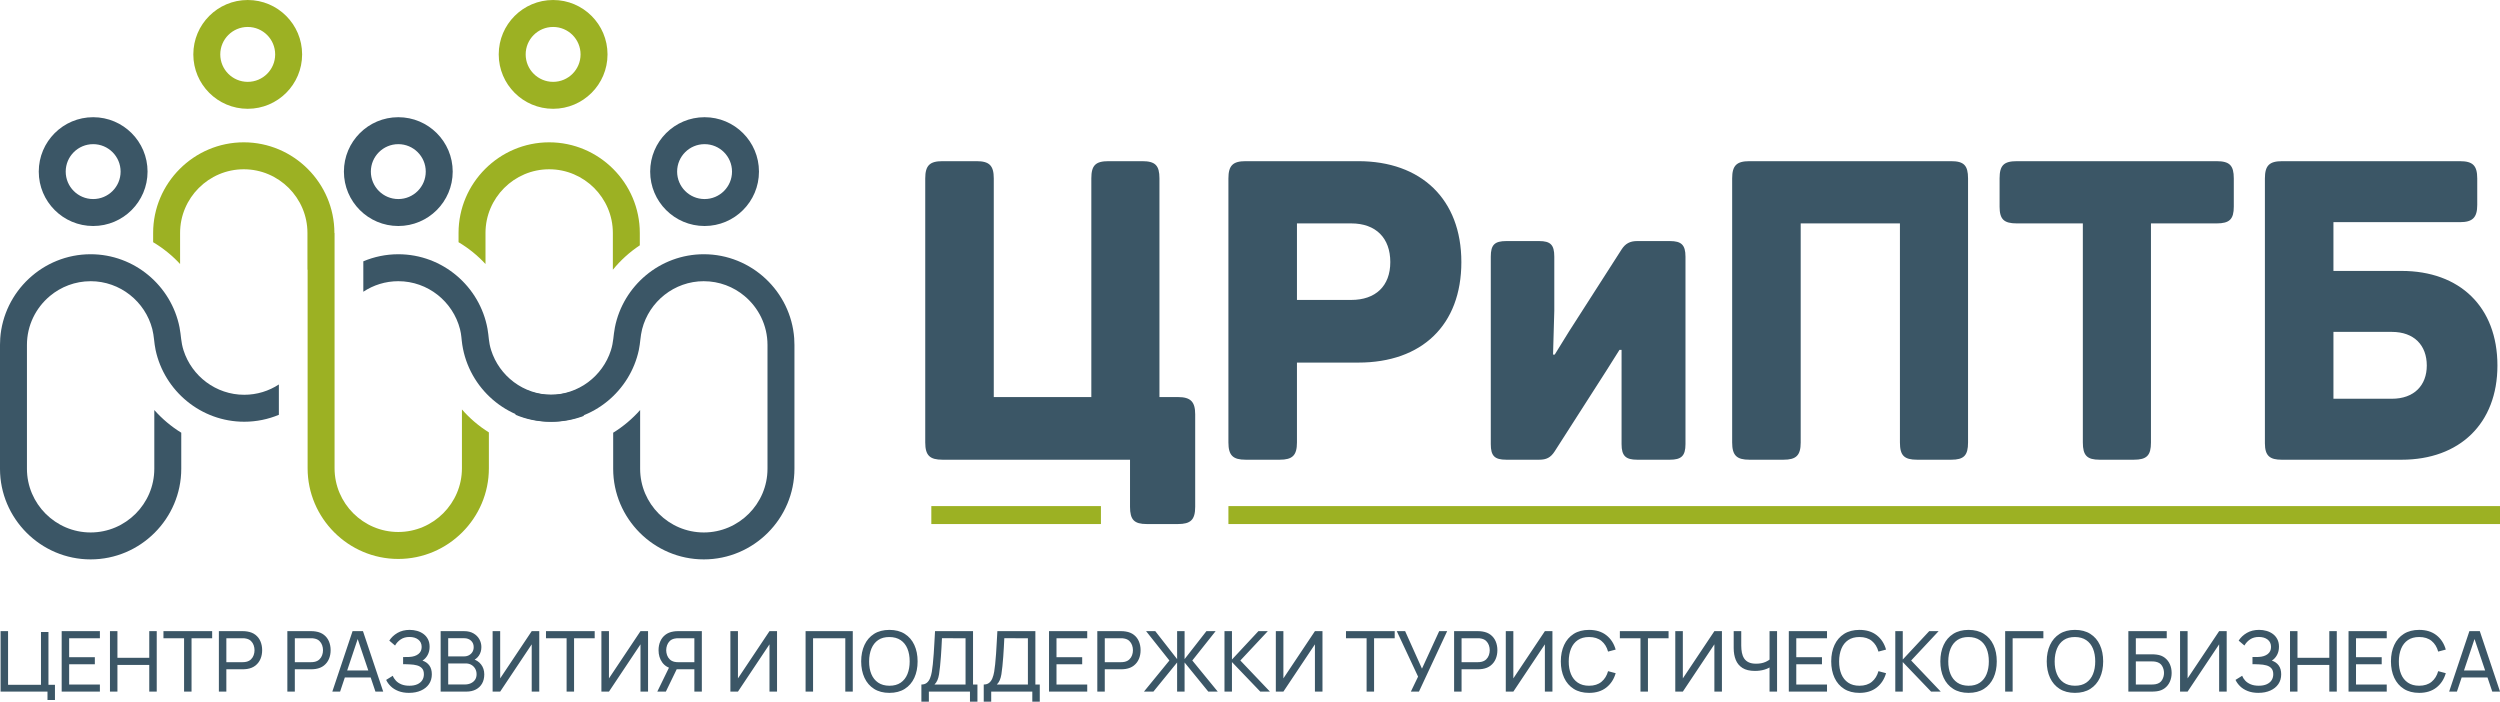
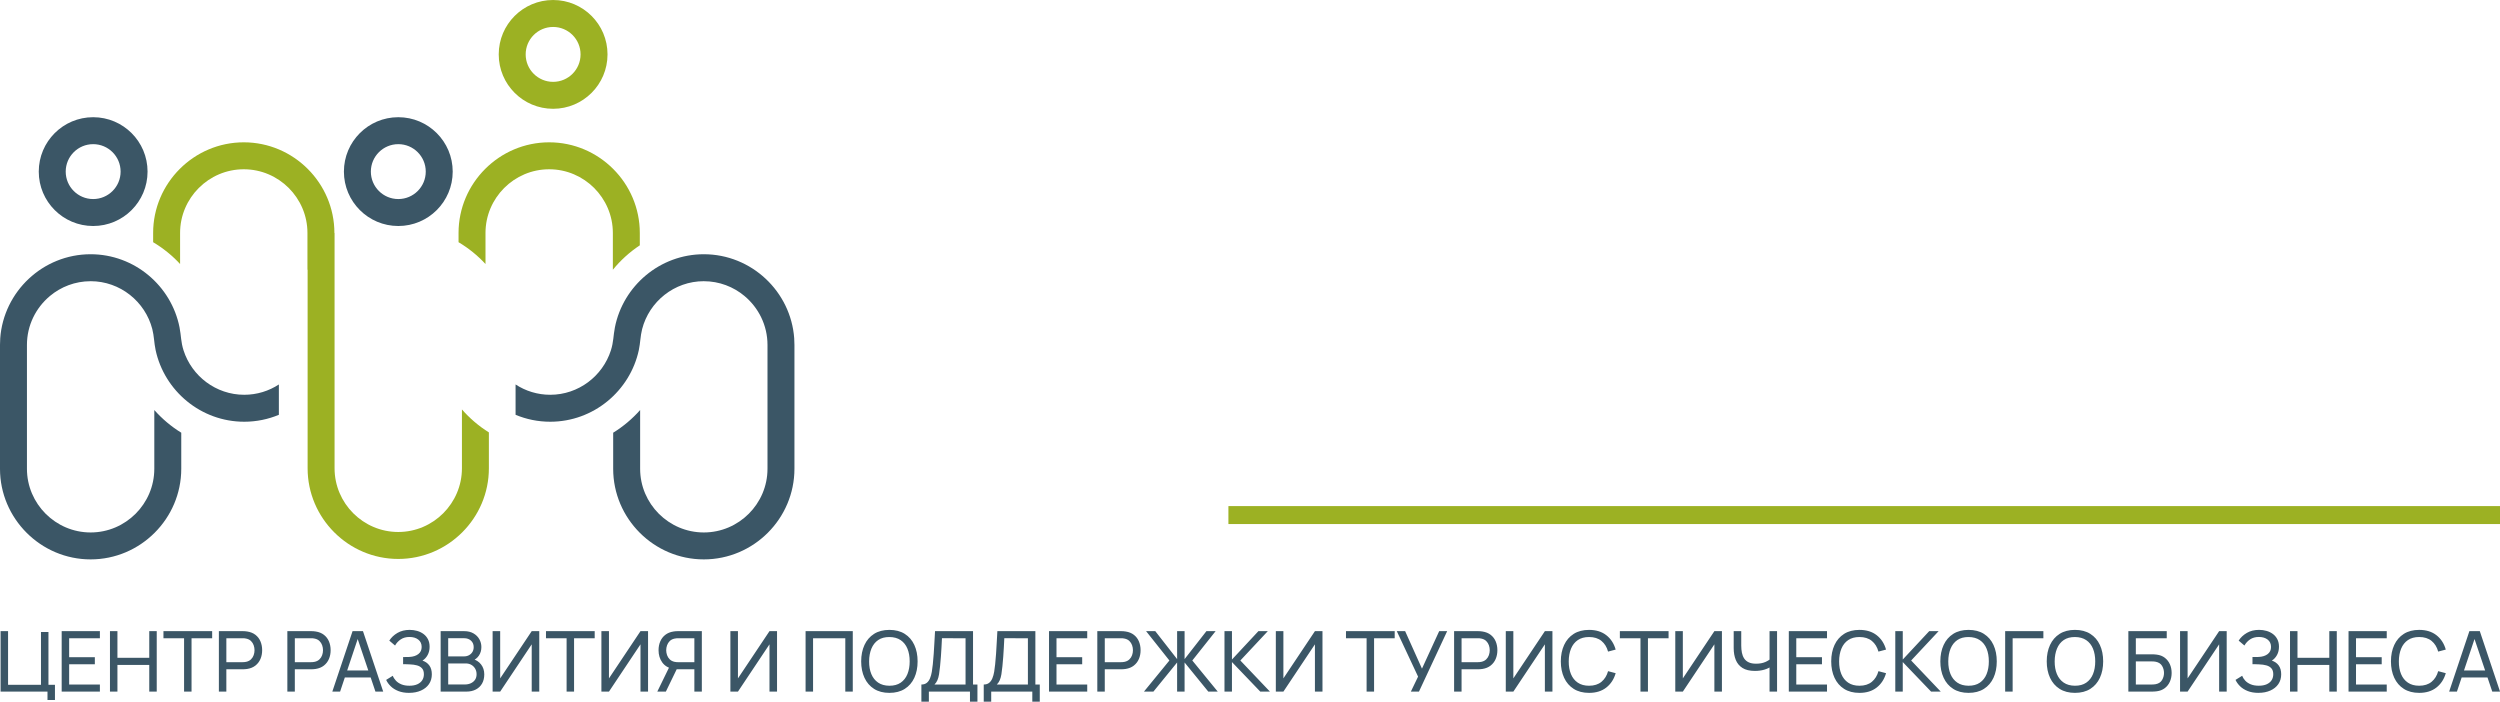
<svg xmlns="http://www.w3.org/2000/svg" xml:space="preserve" width="52.823mm" height="14.826mm" version="1.1" style="shape-rendering:geometricPrecision; text-rendering:geometricPrecision; image-rendering:optimizeQuality; fill-rule:evenodd; clip-rule:evenodd" viewBox="0 0 4307.02 1208.86">
  <defs>
    <style type="text/css"> .fil1 {fill:#3B5666} .fil2 {fill:#9CB123} .fil0 {fill:#3B5666;fill-rule:nonzero} </style>
  </defs>
  <g id="Layer_x0020_1">
    <g id="_2241526858096">
      <path class="fil0" d="M1212.54 484.45l0 0c-50.94,0 -94.06,35.18 -106.25,82.45 -3.16,12.23 -3.06,23.8 -5.72,36.22 -15.13,70.32 -78,123.44 -152.66,123.44l0 0c-21.11,0 -41.28,-4.26 -59.68,-11.94l0 -52.28c17.2,11.24 37.71,17.78 59.68,17.78l0 0c48.73,0 90.29,-32.2 104.49,-76.38 4.76,-14.82 4.08,-25.14 6.96,-39.77 14.15,-71.56 77.63,-125.97 153.19,-125.97l0 0c82.15,0 150,64.3 155.74,145.05l-0.02 0c0.27,3.67 0.4,7.37 0.4,11.11l0 213.43c0,85.88 -70.27,156.13 -156.14,156.13l0 0c-85.87,0 -156.14,-70.25 -156.14,-156.13l0 -62.12c17.29,-10.66 32.95,-23.84 46.44,-39.07l0 101.2c0,60.35 49.37,109.72 109.71,109.72l0 0c60.34,0 109.71,-49.37 109.71,-109.72l0 -213.42c0,-33.67 -15.36,-63.91 -39.42,-84.07l0 -0.04c-19.07,-15.96 -43.59,-25.6 -70.25,-25.6z" />
      <path class="fil1" d="M160.5 201.92c51.75,0 93.71,41.96 93.71,93.72 0,51.76 -41.96,93.72 -93.71,93.72 -51.76,0 -93.72,-41.96 -93.72,-93.72 0,-51.76 41.96,-93.72 93.72,-93.72zm0 46.43c26.12,0 47.29,21.18 47.29,47.29 0,26.11 -21.18,47.28 -47.29,47.28 -26.12,0 -47.29,-21.17 -47.29,-47.28 0,-26.12 21.18,-47.29 47.29,-47.29z" />
      <path class="fil1" d="M686.21 201.92c51.75,0 93.71,41.96 93.71,93.72 0,51.76 -41.96,93.72 -93.71,93.72 -51.76,0 -93.72,-41.96 -93.72,-93.72 0,-51.76 41.96,-93.72 93.72,-93.72zm0 46.43c26.12,0 47.28,21.18 47.28,47.29 0,26.11 -21.17,47.28 -47.28,47.28 -26.12,0 -47.29,-21.17 -47.29,-47.28 0,-26.12 21.18,-47.29 47.29,-47.29z" />
-       <path class="fil1" d="M1213.84 201.92c51.76,0 93.72,41.96 93.72,93.72 0,51.76 -41.96,93.72 -93.72,93.72 -51.75,0 -93.71,-41.96 -93.71,-93.72 0,-51.76 41.96,-93.72 93.71,-93.72zm0 46.43c26.12,0 47.29,21.18 47.29,47.29 0,26.11 -21.17,47.28 -47.29,47.28 -26.11,0 -47.28,-21.17 -47.28,-47.28 0,-26.12 21.18,-47.29 47.28,-47.29z" />
-       <path class="fil1" d="M625.92 502.63c17.33,-11.48 38.07,-18.18 60.3,-18.18l0 0c50.99,0 94.15,35.26 106.29,82.62 2.6,10.12 2.39,16.92 3.91,26.84 11.42,74.84 76.46,132.64 154.36,132.64l0 0c19.25,0 37.72,-3.54 54.78,-9.98l0 -51.22c-16.14,9.39 -34.86,14.77 -54.78,14.77l0 0c-48.96,0 -90.69,-32.5 -104.69,-76.99 -4.44,-14.1 -3.73,-22.9 -6.2,-36.63 -13.14,-72.8 -77.21,-128.49 -153.66,-128.49l0 0c-21.35,0 -41.72,4.35 -60.3,12.19l0 52.44z" />
-       <path class="fil1" d="M156.11 484.45l0 0c50.94,0 94.06,35.18 106.26,82.45 3.16,12.23 3.04,23.8 5.72,36.22 15.13,70.32 78,123.44 152.66,123.44l0 0c21.11,0 41.28,-4.26 59.69,-11.94l0 -52.28c-17.2,11.24 -37.72,17.78 -59.69,17.78l0 0c-48.73,0 -90.29,-32.2 -104.49,-76.38 -4.76,-14.82 -4.07,-25.14 -6.96,-39.77 -14.16,-71.56 -77.63,-125.97 -153.19,-125.97l0 0c-82.15,0 -150,64.3 -155.74,145.05l0.02 0c-0.26,3.67 -0.4,7.37 -0.4,11.11l0 213.43c0,85.88 70.27,156.13 156.14,156.13l0 0c85.88,0 156.14,-70.25 156.14,-156.13l0 -62.12c-17.29,-10.66 -32.96,-23.84 -46.44,-39.07l0 101.2c0,60.35 -49.36,109.72 -109.71,109.72l0 0c-60.34,0 -109.71,-49.37 -109.71,-109.72l0 -213.42c0,-33.67 15.36,-63.91 39.42,-84.07l0 -0.04c19.07,-15.96 43.59,-25.6 70.25,-25.6z" />
+       <path class="fil1" d="M156.11 484.45l0 0c50.94,0 94.06,35.18 106.26,82.45 3.16,12.23 3.04,23.8 5.72,36.22 15.13,70.32 78,123.44 152.66,123.44l0 0c21.11,0 41.28,-4.26 59.69,-11.94l0 -52.28c-17.2,11.24 -37.72,17.78 -59.69,17.78l0 0c-48.73,0 -90.29,-32.2 -104.49,-76.38 -4.76,-14.82 -4.07,-25.14 -6.96,-39.77 -14.16,-71.56 -77.63,-125.97 -153.19,-125.97c-82.15,0 -150,64.3 -155.74,145.05l0.02 0c-0.26,3.67 -0.4,7.37 -0.4,11.11l0 213.43c0,85.88 70.27,156.13 156.14,156.13l0 0c85.88,0 156.14,-70.25 156.14,-156.13l0 -62.12c-17.29,-10.66 -32.96,-23.84 -46.44,-39.07l0 101.2c0,60.35 -49.36,109.72 -109.71,109.72l0 0c-60.34,0 -109.71,-49.37 -109.71,-109.72l0 -213.42c0,-33.67 15.36,-63.91 39.42,-84.07l0 -0.04c19.07,-15.96 43.59,-25.6 70.25,-25.6z" />
    </g>
    <g id="_2241526862560">
      <path class="fil2" d="M952.92 46.44c26.12,0 47.28,21.16 47.28,47.28 0,26.11 -21.16,47.29 -47.28,47.29 -26.12,0 -47.29,-21.18 -47.29,-47.29 0,-26.12 21.18,-47.28 47.29,-47.28zm-6.81 245.18l0 0c60.35,0 109.72,49.36 109.72,109.71l0 63.4c13.27,-16.32 28.96,-30.5 46.43,-42.07l0 -21.33c0,-85.88 -70.26,-156.13 -156.14,-156.13l0 0c-85.87,0 -156.13,70.25 -156.13,156.13l0 15.95c17.2,10.22 32.85,22.89 46.43,37.58l0 -53.53c0,-60.35 49.37,-109.71 109.71,-109.71zm6.81 -291.62c51.76,0 93.72,41.96 93.72,93.72 0,51.75 -41.96,93.71 -93.72,93.71 -51.76,0 -93.71,-41.96 -93.71,-93.71 0,-51.76 41.95,-93.72 93.71,-93.72z" />
-       <path class="fil2" d="M426.78 0c51.75,0 93.72,41.96 93.72,93.72 0,51.75 -41.97,93.71 -93.72,93.71 -51.76,0 -93.72,-41.96 -93.72,-93.71 0,-51.76 41.96,-93.72 93.72,-93.72zm0 46.44c26.11,0 47.28,21.16 47.28,47.28 0,26.11 -21.18,47.29 -47.28,47.29 -26.12,0 -47.29,-21.18 -47.29,-47.29 0,-26.12 21.18,-47.28 47.29,-47.28z" />
      <path class="fil2" d="M795.82 705.37l0 101.42c0,60.35 -49.36,109.72 -109.72,109.72l0 0c-60.33,0 -109.71,-49.38 -109.71,-109.72l0 -405.47 -0.29 0.33 0 -0.33c0,-85.88 -70.27,-156.13 -156.13,-156.13l0 0c-85.88,0 -156.15,70.25 -156.15,156.13l0 15.96c17.2,10.22 32.85,22.88 46.43,37.57l0 -53.53c0,-60.35 49.37,-109.71 109.72,-109.71l0 0c60.33,0 109.7,49.36 109.7,109.71l0 63.4 0.29 -0.33 0 342.41c0,85.87 70.26,156.15 156.13,156.15l0 0c85.88,0 156.15,-70.28 156.15,-156.15l0 -61.87c-17.33,-10.82 -32.99,-24.17 -46.44,-39.55z" />
    </g>
    <polygon class="fil2" points="2116.33,871.89 4307.02,871.89 4307.02,902.83 2116.33,902.83 " />
-     <polygon class="fil2" points="1604.5,871.89 1896.69,871.89 1896.69,902.83 1604.5,902.83 " />
    <path class="fil0" d="M81.81 1205.97l0 -14.46 -80.8 0 0 -104.16 12.88 0 0 92.45 56.7 0 0 -91 12.88 0 0 91 11.2 0 0 26.18 -12.87 0zm24.44 -14.46l0 -104.16 65.83 0 0 12.23 -52.95 0 0 32.62 44.26 0 0 12.21 -44.26 0 0 34.87 52.95 0 0 12.22 -65.83 0zm83.19 0l0 -104.16 12.87 0 0 45.94 54.83 0 0 -45.94 12.88 0 0 104.16 -12.88 0 0 -46 -54.83 0 0 46 -12.87 0zm127.67 0l0 -91.93 -35.52 0 0 -12.23 83.91 0 0 12.23 -35.52 0 0 91.93 -12.87 0zm59.96 0l0 -104.16 41.16 0c1.01,0 2.22,0.02 3.61,0.1 1.41,0.08 2.75,0.24 4.05,0.49 5.64,0.86 10.39,2.8 14.23,5.78 3.83,2.99 6.71,6.75 8.63,11.31 1.92,4.56 2.89,9.62 2.89,15.17 0,5.5 -0.97,10.51 -2.92,15.07 -1.96,4.56 -4.85,8.34 -8.68,11.36 -3.83,3.02 -8.55,4.97 -14.15,5.84 -1.3,0.19 -2.64,0.33 -4.05,0.43 -1.39,0.1 -2.6,0.14 -3.61,0.14l-28.28 0 0 38.49 -12.88 0zm12.88 -50.71l27.84 0c0.92,0 1.98,-0.04 3.16,-0.14 1.18,-0.1 2.3,-0.27 3.35,-0.51 3.33,-0.77 6.06,-2.19 8.15,-4.25 2.1,-2.05 3.63,-4.46 4.58,-7.23 0.97,-2.78 1.45,-5.59 1.45,-8.49 0,-2.89 -0.48,-5.74 -1.45,-8.51 -0.95,-2.77 -2.48,-5.19 -4.58,-7.26 -2.09,-2.07 -4.82,-3.47 -8.15,-4.19 -1.05,-0.29 -2.17,-0.49 -3.35,-0.56 -1.18,-0.07 -2.24,-0.09 -3.16,-0.09l-27.84 0 0 41.22zm105.09 50.71l0 -104.16 41.16 0c1.01,0 2.22,0.02 3.61,0.1 1.4,0.08 2.75,0.24 4.05,0.49 5.64,0.86 10.39,2.8 14.22,5.78 3.84,2.99 6.71,6.75 8.64,11.31 1.92,4.56 2.89,9.62 2.89,15.17 0,5.5 -0.96,10.51 -2.92,15.07 -1.95,4.56 -4.84,8.34 -8.68,11.36 -3.83,3.02 -8.56,4.97 -14.15,5.84 -1.3,0.19 -2.65,0.33 -4.05,0.43 -1.39,0.1 -2.6,0.14 -3.61,0.14l-28.28 0 0 38.49 -12.88 0zm12.88 -50.71l27.84 0c0.92,0 1.98,-0.04 3.16,-0.14 1.18,-0.1 2.29,-0.27 3.35,-0.51 3.33,-0.77 6.05,-2.19 8.15,-4.25 2.1,-2.05 3.63,-4.46 4.58,-7.23 0.97,-2.78 1.45,-5.59 1.45,-8.49 0,-2.89 -0.48,-5.74 -1.45,-8.51 -0.95,-2.77 -2.48,-5.19 -4.58,-7.26 -2.1,-2.07 -4.82,-3.47 -8.15,-4.19 -1.06,-0.29 -2.17,-0.49 -3.35,-0.56 -1.18,-0.07 -2.24,-0.09 -3.16,-0.09l-27.84 0 0 41.22zm64.59 50.71l34.87 -104.16 17.94 0 34.87 104.16 -13.38 0 -32.62 -96.63 4.05 0 -32.33 96.63 -13.39 0zm16.79 -24.37l0 -12.08 54.11 0 0 12.08 -54.11 0zm115.5 26.54c-7.13,0 -13.33,-1.06 -18.61,-3.16 -5.28,-2.1 -9.64,-4.85 -13.09,-8.25 -3.45,-3.4 -6.07,-7.04 -7.86,-10.94l11.43 -7.09c1.15,3.03 2.97,5.85 5.4,8.46 2.44,2.6 5.57,4.7 9.4,6.29 3.83,1.6 8.45,2.39 13.84,2.39 5.49,0 10.1,-0.87 13.81,-2.58 3.71,-1.72 6.51,-4.05 8.37,-7.02 1.86,-2.97 2.77,-6.37 2.77,-10.22 0,-4.39 -1.08,-7.79 -3.25,-10.18 -2.17,-2.38 -5.06,-4.08 -8.7,-5.06 -3.64,-0.99 -7.67,-1.55 -12.07,-1.7 -3.41,-0.14 -5.88,-0.24 -7.37,-0.29 -1.5,-0.04 -2.48,-0.07 -2.98,-0.07 -0.51,0 -0.99,0 -1.44,0l0 -12.3c0.44,0 1.35,0 2.76,0 1.39,0 2.87,-0.02 4.41,-0.05 1.54,-0.02 2.77,-0.04 3.69,-0.1 6.46,-0.33 11.59,-2.01 15.41,-4.97 3.81,-2.96 5.71,-7.04 5.71,-12.25 0,-5.4 -1.92,-9.62 -5.81,-12.66 -3.88,-3.04 -8.94,-4.55 -15.17,-4.55 -5.88,0 -10.88,1.37 -14.99,4.12 -4.13,2.76 -7.43,6.29 -9.88,10.63l-9.91 -8.46c3.37,-5.35 8.06,-9.78 14.07,-13.28 6,-3.5 13.02,-5.23 21.08,-5.23 4.44,0 8.72,0.59 12.84,1.76 4.13,1.18 7.79,2.97 11,5.35 3.21,2.39 5.75,5.41 7.62,9.05 1.88,3.64 2.83,7.95 2.83,12.92 0,5.35 -1.13,10.09 -3.4,14.24 -2.27,4.15 -5.23,7.35 -8.9,9.62 5.06,1.69 9.02,4.48 11.86,8.39 2.85,3.91 4.27,8.97 4.27,15.19 0,6.51 -1.64,12.16 -4.94,16.93 -3.3,4.77 -7.92,8.46 -13.8,11.09 -5.88,2.63 -12.68,3.95 -20.4,3.95zm54.33 -2.17l0 -104.16 40.58 0c6.21,0 11.55,1.28 15.96,3.83 4.42,2.56 7.79,5.91 10.13,10.09 2.34,4.17 3.5,8.68 3.5,13.49 0,5.65 -1.44,10.59 -4.34,14.84 -2.89,4.24 -6.81,7.16 -11.72,8.75l-0.15 -3.55c6.7,1.79 11.91,5.06 15.63,9.83 3.71,4.78 5.57,10.47 5.57,17.07 0,6.07 -1.23,11.33 -3.72,15.77 -2.48,4.44 -6.04,7.88 -10.7,10.35 -4.66,2.45 -10.18,3.69 -16.54,3.69l-44.19 0zm13.01 -12.3l28.72 0c3.86,0 7.31,-0.73 10.35,-2.14 3.04,-1.43 5.45,-3.42 7.22,-6.03 1.75,-2.61 2.62,-5.75 2.62,-9.41 0,-3.51 -0.77,-6.68 -2.33,-9.47 -1.57,-2.8 -3.77,-5.05 -6.58,-6.71 -2.82,-1.66 -6.1,-2.49 -9.83,-2.49l-30.16 0 0 36.24zm0 -48.39l27.42 0c3.08,0 5.88,-0.68 8.37,-2.01 2.48,-1.32 4.46,-3.18 5.94,-5.59 1.47,-2.41 2.19,-5.23 2.19,-8.46 0,-4.48 -1.52,-8.15 -4.56,-10.99 -3.04,-2.85 -7.02,-4.26 -11.94,-4.26l-27.42 0 0 31.32zm156.89 60.69l-13.01 0 0 -81.45 -54.33 81.45 -13.02 0 0 -104.16 13.02 0 0 81.37 54.33 -81.37 13.01 0 0 104.16zm47.1 0l0 -91.93 -35.52 0 0 -12.23 83.91 0 0 12.23 -35.53 0 0 91.93 -12.87 0zm140.32 0l-13.02 0 0 -81.45 -54.32 81.45 -13.02 0 0 -104.16 13.02 0 0 81.37 54.32 -81.37 13.02 0 0 104.16zm92.66 0l-12.87 0 0 -38.49 -32.04 0 -4.92 -0.79c-8.1,-1.5 -14.24,-5.21 -18.45,-11.12 -4.19,-5.9 -6.29,-12.87 -6.29,-20.92 0,-5.54 0.99,-10.61 2.94,-15.17 1.95,-4.56 4.84,-8.32 8.68,-11.31 3.84,-2.98 8.54,-4.92 14.13,-5.78 1.35,-0.24 2.72,-0.41 4.09,-0.49 1.38,-0.07 2.56,-0.1 3.57,-0.1l41.16 0 0 104.16zm-61.99 0l-14.75 0 22.57 -46.29 12.73 3.91 -20.55 42.38zm49.12 -50.71l0 -41.22 -27.84 0c-0.87,0 -1.88,0.02 -3.07,0.09 -1.18,0.07 -2.34,0.28 -3.44,0.56 -3.33,0.73 -6.03,2.12 -8.1,4.19 -2.08,2.07 -3.6,4.48 -4.59,7.26 -0.98,2.77 -1.48,5.63 -1.48,8.51 0,2.89 0.51,5.71 1.48,8.49 0.99,2.77 2.51,5.19 4.59,7.23 2.07,2.05 4.77,3.47 8.1,4.25 1.1,0.24 2.26,0.41 3.44,0.51 1.18,0.1 2.19,0.14 3.07,0.14l27.84 0zm142.42 50.71l-13.01 0 0 -81.45 -54.33 81.45 -13.02 0 0 -104.16 13.02 0 0 81.37 54.33 -81.37 13.01 0 0 104.16zm49.18 0l0 -104.16 81.31 0 0 104.16 -12.88 0 0 -91.93 -55.54 0 0 91.93 -12.88 0zm144.39 2.17c-10.37,0 -19.18,-2.29 -26.41,-6.87 -7.23,-4.57 -12.73,-10.94 -16.51,-19.1 -3.78,-8.15 -5.69,-17.57 -5.69,-28.28 0,-10.71 1.91,-20.14 5.69,-28.29 3.78,-8.15 9.28,-14.51 16.51,-19.1 7.23,-4.58 16.04,-6.87 26.41,-6.87 10.41,0 19.23,2.29 26.47,6.87 7.23,4.58 12.74,10.95 16.49,19.1 3.76,8.15 5.64,17.58 5.64,28.29 0,10.71 -1.88,20.13 -5.64,28.28 -3.76,8.15 -9.26,14.52 -16.49,19.1 -7.23,4.58 -16.05,6.87 -26.47,6.87zm0 -12.3c7.76,0.04 14.24,-1.71 19.43,-5.25 5.19,-3.55 9.06,-8.46 11.64,-14.78 2.58,-6.32 3.86,-13.62 3.86,-21.92 0,-8.35 -1.28,-15.65 -3.86,-21.92 -2.58,-6.27 -6.46,-11.16 -11.64,-14.68 -5.19,-3.51 -11.67,-5.31 -19.43,-5.36 -7.77,-0.04 -14.21,1.69 -19.34,5.21 -5.14,3.52 -9.02,8.44 -11.63,14.76 -2.59,6.31 -3.93,13.64 -3.97,21.99 -0.06,8.29 1.23,15.57 3.83,21.84 2.61,6.28 6.51,11.17 11.69,14.72 5.19,3.54 11.64,5.35 19.41,5.4zm55.11 27.49l0 -29.58c3.81,0 6.92,-0.96 9.31,-2.89 2.39,-1.92 4.24,-4.56 5.59,-7.86 1.35,-3.3 2.39,-7.02 3.08,-11.16 0.7,-4.15 1.26,-8.44 1.7,-12.87 0.63,-6.27 1.16,-12.34 1.57,-18.23 0.41,-5.88 0.77,-11.98 1.11,-18.3 0.33,-6.32 0.72,-13.21 1.16,-20.69l65.46 0.07 0 91.94 7.59 0 0 29.58 -12.87 0 0 -17.36 -70.81 0 0 17.36 -12.88 0zm22.57 -29.58l53.53 0 0 -79.71 -40.65 -0.07c-0.29,5.59 -0.55,10.94 -0.82,16.08 -0.26,5.14 -0.6,10.31 -0.99,15.52 -0.39,5.22 -0.87,10.73 -1.45,16.57 -0.53,5.41 -1.11,10.06 -1.75,13.99 -0.66,3.93 -1.6,7.3 -2.8,10.12 -1.21,2.82 -2.89,5.32 -5.06,7.5zm84.85 29.58l0 -29.58c3.81,0 6.92,-0.96 9.3,-2.89 2.39,-1.92 4.25,-4.56 5.59,-7.86 1.35,-3.3 2.39,-7.02 3.09,-11.16 0.69,-4.15 1.26,-8.44 1.69,-12.87 0.63,-6.27 1.16,-12.34 1.57,-18.23 0.41,-5.88 0.77,-11.98 1.1,-18.3 0.34,-6.32 0.73,-13.21 1.16,-20.69l65.47 0.07 0 91.94 7.59 0 0 29.58 -12.87 0 0 -17.36 -70.81 0 0 17.36 -12.88 0zm22.57 -29.58l53.52 0 0 -79.71 -40.65 -0.07c-0.29,5.59 -0.55,10.94 -0.82,16.08 -0.26,5.14 -0.6,10.31 -0.99,15.52 -0.39,5.22 -0.87,10.73 -1.44,16.57 -0.53,5.41 -1.12,10.06 -1.76,13.99 -0.65,3.93 -1.6,7.3 -2.8,10.12 -1.21,2.82 -2.89,5.32 -5.06,7.5zm89.9 12.22l0 -104.16 65.83 0 0 12.23 -52.95 0 0 32.62 44.26 0 0 12.21 -44.26 0 0 34.87 52.95 0 0 12.22 -65.83 0zm83.19 0l0 -104.16 41.15 0c1.01,0 2.23,0.02 3.62,0.1 1.4,0.08 2.75,0.24 4.05,0.49 5.63,0.86 10.39,2.8 14.22,5.78 3.83,2.99 6.71,6.75 8.63,11.31 1.92,4.56 2.89,9.62 2.89,15.17 0,5.5 -0.97,10.51 -2.92,15.07 -1.95,4.56 -4.84,8.34 -8.68,11.36 -3.84,3.02 -8.56,4.97 -14.15,5.84 -1.3,0.19 -2.65,0.33 -4.05,0.43 -1.39,0.1 -2.61,0.14 -3.62,0.14l-28.28 0 0 38.49 -12.87 0zm12.87 -50.71l27.84 0c0.91,0 1.98,-0.04 3.16,-0.14 1.17,-0.1 2.29,-0.27 3.34,-0.51 3.33,-0.77 6.06,-2.19 8.15,-4.25 2.1,-2.05 3.62,-4.46 4.58,-7.23 0.96,-2.78 1.44,-5.59 1.44,-8.49 0,-2.89 -0.48,-5.74 -1.44,-8.51 -0.96,-2.77 -2.49,-5.19 -4.58,-7.26 -2.1,-2.07 -4.82,-3.47 -8.15,-4.19 -1.05,-0.29 -2.17,-0.49 -3.34,-0.56 -1.18,-0.07 -2.25,-0.09 -3.16,-0.09l-27.84 0 0 41.22zm67.49 50.71l43.83 -53.6 -40.15 -50.56 15.84 0 37.61 48.17 0 -48.17 12.87 0 0 48.17 37.61 -48.17 15.84 0 -40.15 50.56 43.83 53.6 -16.27 0 -40.87 -50.2 0 50.2 -12.87 0 0 -50.2 -40.87 50.2 -16.27 0zm138.73 0l0 -104.16 12.88 0 0 48.9 45.57 -48.9 16.19 0 -47.3 50.56 51 53.6 -16.65 0 -48.82 -50.93 0 50.93 -12.88 0zm168.83 0l-13.01 0 0 -81.45 -54.33 81.45 -13.02 0 0 -104.16 13.02 0 0 81.37 54.33 -81.37 13.01 0 0 104.16zm76.02 0l0 -91.93 -35.52 0 0 -12.23 83.91 0 0 12.23 -35.52 0 0 91.93 -12.87 0zm76.25 0l12.43 -25.82 -36.67 -78.34 14.39 0 29 64.6 29.66 -64.6 13.75 0 -48.61 104.16 -13.96 0zm74.5 0l0 -104.16 41.15 0c1.01,0 2.23,0.02 3.62,0.1 1.4,0.08 2.75,0.24 4.05,0.49 5.63,0.86 10.39,2.8 14.22,5.78 3.83,2.99 6.71,6.75 8.63,11.31 1.92,4.56 2.89,9.62 2.89,15.17 0,5.5 -0.97,10.51 -2.92,15.07 -1.95,4.56 -4.84,8.34 -8.68,11.36 -3.84,3.02 -8.56,4.97 -14.15,5.84 -1.3,0.19 -2.65,0.33 -4.05,0.43 -1.39,0.1 -2.61,0.14 -3.62,0.14l-28.28 0 0 38.49 -12.87 0zm12.87 -50.71l27.84 0c0.91,0 1.98,-0.04 3.16,-0.14 1.17,-0.1 2.29,-0.27 3.34,-0.51 3.33,-0.77 6.06,-2.19 8.15,-4.25 2.1,-2.05 3.62,-4.46 4.58,-7.23 0.96,-2.78 1.44,-5.59 1.44,-8.49 0,-2.89 -0.48,-5.74 -1.44,-8.51 -0.96,-2.77 -2.49,-5.19 -4.58,-7.26 -2.1,-2.07 -4.82,-3.47 -8.15,-4.19 -1.05,-0.29 -2.17,-0.49 -3.34,-0.56 -1.18,-0.07 -2.25,-0.09 -3.16,-0.09l-27.84 0 0 41.22zm156.53 50.71l-13.01 0 0 -81.45 -54.33 81.45 -13.02 0 0 -104.16 13.02 0 0 81.37 54.33 -81.37 13.01 0 0 104.16zm63.08 2.17c-10.37,0 -19.17,-2.29 -26.4,-6.87 -7.23,-4.57 -12.74,-10.94 -16.52,-19.1 -3.78,-8.15 -5.69,-17.57 -5.69,-28.28 0,-10.71 1.92,-20.14 5.69,-28.29 3.78,-8.15 9.29,-14.51 16.52,-19.1 7.23,-4.58 16.03,-6.87 26.4,-6.87 12.05,0 21.98,3.07 29.78,9.19 7.79,6.12 13.14,14.37 16.08,24.74l-13.09 3.47c-2.11,-7.76 -5.9,-13.89 -11.35,-18.38 -5.45,-4.48 -12.58,-6.73 -21.41,-6.73 -7.76,0 -14.22,1.76 -19.39,5.28 -5.16,3.52 -9.03,8.41 -11.64,14.71 -2.6,6.29 -3.93,13.62 -3.97,21.97 -0.06,8.29 1.22,15.57 3.82,21.87 2.61,6.29 6.51,11.21 11.72,14.75 5.22,3.55 11.7,5.33 19.46,5.33 8.83,0 15.96,-2.27 21.41,-6.78 5.45,-4.51 9.24,-10.61 11.35,-18.32l13.09 3.47c-2.94,10.32 -8.29,18.55 -16.08,24.69 -7.79,6.16 -17.73,9.24 -29.78,9.24zm88.61 -2.17l0 -91.93 -35.52 0 0 -12.23 83.91 0 0 12.23 -35.52 0 0 91.93 -12.87 0zm140.32 0l-13.01 0 0 -81.45 -54.33 81.45 -13.02 0 0 -104.16 13.02 0 0 81.37 54.33 -81.37 13.01 0 0 104.16zm82.03 0l0 -48.03 2.89 4.56c-3.13,2.37 -7.11,4.24 -11.96,5.67 -4.84,1.42 -10.22,2.14 -16.1,2.14 -8.92,0 -16.06,-1.7 -21.41,-5.06 -5.35,-3.38 -9.21,-8.04 -11.6,-13.93 -2.38,-5.91 -3.59,-12.69 -3.59,-20.36l0 -29.15 13.02 0 0 24.89c0,4.38 0.38,8.46 1.13,12.24 0.75,3.79 2.05,7.11 3.93,9.96 1.88,2.84 4.48,5.03 7.81,6.6 3.33,1.57 7.55,2.36 12.65,2.36 6.18,0 11.48,-0.96 15.9,-2.89 4.41,-1.93 7.59,-4 9.56,-6.22l-2.23 8.61 0 -55.56 12.94 0 0 104.16 -12.94 0zm33.2 0l0 -104.16 65.82 0 0 12.23 -52.95 0 0 32.62 44.26 0 0 12.21 -44.26 0 0 34.87 52.95 0 0 12.22 -65.82 0zm121.67 2.17c-10.37,0 -19.18,-2.29 -26.41,-6.87 -7.23,-4.57 -12.73,-10.94 -16.51,-19.1 -3.78,-8.15 -5.69,-17.57 -5.69,-28.28 0,-10.71 1.91,-20.14 5.69,-28.29 3.78,-8.15 9.28,-14.51 16.51,-19.1 7.23,-4.58 16.04,-6.87 26.41,-6.87 12.05,0 21.98,3.07 29.77,9.19 7.79,6.12 13.14,14.37 16.08,24.74l-13.09 3.47c-2.12,-7.76 -5.91,-13.89 -11.36,-18.38 -5.45,-4.48 -12.58,-6.73 -21.4,-6.73 -7.77,0 -14.23,1.76 -19.39,5.28 -5.16,3.52 -9.04,8.41 -11.64,14.71 -2.61,6.29 -3.93,13.62 -3.98,21.97 -0.05,8.29 1.23,15.57 3.82,21.87 2.61,6.29 6.51,11.21 11.72,14.75 5.21,3.55 11.69,5.33 19.46,5.33 8.82,0 15.96,-2.27 21.4,-6.78 5.45,-4.51 9.24,-10.61 11.36,-18.32l13.09 3.47c-2.94,10.32 -8.28,18.55 -16.08,24.69 -7.79,6.16 -17.72,9.24 -29.77,9.24zm61.77 -2.17l0 -104.16 12.88 0 0 48.9 45.56 -48.9 16.2 0 -47.3 50.56 50.99 53.6 -16.64 0 -48.82 -50.93 0 50.93 -12.88 0zm126.22 2.17c-10.37,0 -19.17,-2.29 -26.41,-6.87 -7.23,-4.57 -12.73,-10.94 -16.51,-19.1 -3.78,-8.15 -5.69,-17.57 -5.69,-28.28 0,-10.71 1.91,-20.14 5.69,-28.29 3.78,-8.15 9.28,-14.51 16.51,-19.1 7.24,-4.58 16.04,-6.87 26.41,-6.87 10.41,0 19.24,2.29 26.47,6.87 7.23,4.58 12.73,10.95 16.49,19.1 3.76,8.15 5.64,17.58 5.64,28.29 0,10.71 -1.88,20.13 -5.64,28.28 -3.76,8.15 -9.25,14.52 -16.49,19.1 -7.23,4.58 -16.06,6.87 -26.47,6.87zm0 -12.3c7.76,0.04 14.24,-1.71 19.43,-5.25 5.19,-3.55 9.07,-8.46 11.64,-14.78 2.58,-6.32 3.86,-13.62 3.86,-21.92 0,-8.35 -1.28,-15.65 -3.86,-21.92 -2.58,-6.27 -6.46,-11.16 -11.64,-14.68 -5.19,-3.51 -11.67,-5.31 -19.43,-5.36 -7.76,-0.04 -14.2,1.69 -19.34,5.21 -5.13,3.52 -9.02,8.44 -11.63,14.76 -2.59,6.31 -3.93,13.64 -3.97,21.99 -0.05,8.29 1.23,15.57 3.83,21.84 2.61,6.28 6.51,11.17 11.7,14.72 5.19,3.54 11.64,5.35 19.41,5.4zm63.07 10.13l0 -104.16 65.83 0 0 12.23 -52.95 0 0 91.93 -12.88 0zm120.23 2.17c-10.37,0 -19.17,-2.29 -26.4,-6.87 -7.23,-4.57 -12.74,-10.94 -16.52,-19.1 -3.78,-8.15 -5.69,-17.57 -5.69,-28.28 0,-10.71 1.92,-20.14 5.69,-28.29 3.78,-8.15 9.29,-14.51 16.52,-19.1 7.23,-4.58 16.03,-6.87 26.4,-6.87 10.41,0 19.24,2.29 26.47,6.87 7.23,4.58 12.73,10.95 16.49,19.1 3.77,8.15 5.65,17.58 5.65,28.29 0,10.71 -1.88,20.13 -5.65,28.28 -3.76,8.15 -9.25,14.52 -16.49,19.1 -7.23,4.58 -16.06,6.87 -26.47,6.87zm0 -12.3c7.76,0.04 14.24,-1.71 19.43,-5.25 5.19,-3.55 9.07,-8.46 11.64,-14.78 2.58,-6.32 3.86,-13.62 3.86,-21.92 0,-8.35 -1.28,-15.65 -3.86,-21.92 -2.58,-6.27 -6.46,-11.16 -11.64,-14.68 -5.19,-3.51 -11.67,-5.31 -19.43,-5.36 -7.76,-0.04 -14.2,1.69 -19.34,5.21 -5.13,3.52 -9.02,8.44 -11.62,14.76 -2.6,6.31 -3.93,13.64 -3.98,21.99 -0.05,8.29 1.23,15.57 3.84,21.84 2.6,6.28 6.51,11.17 11.69,14.72 5.19,3.54 11.64,5.35 19.41,5.4zm92.01 10.13l0 -104.16 66.12 0 0 12.23 -53.24 0 0 27.7 28.28 0c1.01,0 2.22,0.02 3.61,0.1 1.4,0.08 2.75,0.22 4.05,0.41 5.5,0.68 10.18,2.49 14.01,5.45 3.83,2.97 6.75,6.73 8.76,11.26 2,4.53 2.98,9.5 2.98,14.9 0,5.35 -0.99,10.29 -2.96,14.82 -1.98,4.53 -4.87,8.27 -8.71,11.24 -3.83,2.97 -8.54,4.82 -14.08,5.54 -1.3,0.14 -2.65,0.26 -4.05,0.36 -1.39,0.1 -2.6,0.15 -3.61,0.15l-41.16 0zm12.88 -12.22l27.84 0c0.91,0 1.98,-0.05 3.16,-0.15 1.17,-0.09 2.29,-0.24 3.35,-0.43 5.01,-1.01 8.63,-3.42 10.84,-7.21 2.23,-3.79 3.33,-7.82 3.33,-12.1 0,-4.39 -1.1,-8.47 -3.33,-12.21 -2.21,-3.73 -5.83,-6.1 -10.84,-7.12 -1.06,-0.24 -2.18,-0.41 -3.35,-0.48 -1.18,-0.07 -2.25,-0.09 -3.16,-0.09l-27.84 0 0 39.78zm156.53 12.22l-13.02 0 0 -81.45 -54.33 81.45 -13.01 0 0 -104.16 13.01 0 0 81.37 54.33 -81.37 13.02 0 0 104.16zm54.75 2.17c-7.14,0 -13.34,-1.06 -18.61,-3.16 -5.28,-2.1 -9.64,-4.85 -13.09,-8.25 -3.45,-3.4 -6.07,-7.04 -7.86,-10.94l11.44 -7.09c1.15,3.03 2.96,5.85 5.39,8.46 2.44,2.6 5.57,4.7 9.4,6.29 3.84,1.6 8.45,2.39 13.85,2.39 5.49,0 10.09,-0.87 13.81,-2.58 3.71,-1.72 6.51,-4.05 8.37,-7.02 1.85,-2.97 2.76,-6.37 2.76,-10.22 0,-4.39 -1.08,-7.79 -3.25,-10.18 -2.17,-2.38 -5.06,-4.08 -8.71,-5.06 -3.64,-0.99 -7.66,-1.55 -12.06,-1.7 -3.42,-0.14 -5.88,-0.24 -7.37,-0.29 -1.5,-0.04 -2.49,-0.07 -2.99,-0.07 -0.51,0 -0.99,0 -1.43,0l0 -12.3c0.43,0 1.35,0 2.76,0 1.39,0 2.86,-0.02 4.4,-0.05 1.55,-0.02 2.77,-0.04 3.7,-0.1 6.46,-0.33 11.59,-2.01 15.4,-4.97 3.81,-2.96 5.71,-7.04 5.71,-12.25 0,-5.4 -1.92,-9.62 -5.81,-12.66 -3.87,-3.04 -8.94,-4.55 -15.16,-4.55 -5.89,0 -10.88,1.37 -15,4.12 -4.12,2.76 -7.42,6.29 -9.88,10.63l-9.91 -8.46c3.38,-5.35 8.07,-9.78 14.07,-13.28 6.01,-3.5 13.02,-5.23 21.09,-5.23 4.44,0 8.72,0.59 12.84,1.76 4.13,1.18 7.79,2.97 11,5.35 3.2,2.39 5.74,5.41 7.62,9.05 1.88,3.64 2.82,7.95 2.82,12.92 0,5.35 -1.13,10.09 -3.4,14.24 -2.27,4.15 -5.23,7.35 -8.9,9.62 5.06,1.69 9.02,4.48 11.86,8.39 2.85,3.91 4.26,8.97 4.26,15.19 0,6.51 -1.64,12.16 -4.94,16.93 -3.3,4.77 -7.91,8.46 -13.79,11.09 -5.89,2.63 -12.68,3.95 -20.4,3.95zm54.32 -2.17l0 -104.16 12.88 0 0 45.94 54.82 0 0 -45.94 12.88 0 0 104.16 -12.88 0 0 -46 -54.82 0 0 46 -12.88 0zm100.84 0l0 -104.16 65.82 0 0 12.23 -52.95 0 0 32.62 44.27 0 0 12.21 -44.27 0 0 34.87 52.95 0 0 12.22 -65.82 0zm121.67 2.17c-10.37,0 -19.17,-2.29 -26.41,-6.87 -7.23,-4.57 -12.73,-10.94 -16.51,-19.1 -3.78,-8.15 -5.69,-17.57 -5.69,-28.28 0,-10.71 1.91,-20.14 5.69,-28.29 3.78,-8.15 9.28,-14.51 16.51,-19.1 7.24,-4.58 16.04,-6.87 26.41,-6.87 12.05,0 21.98,3.07 29.78,9.19 7.79,6.12 13.14,14.37 16.08,24.74l-13.09 3.47c-2.11,-7.76 -5.9,-13.89 -11.35,-18.38 -5.45,-4.48 -12.59,-6.73 -21.41,-6.73 -7.76,0 -14.22,1.76 -19.39,5.28 -5.16,3.52 -9.03,8.41 -11.64,14.71 -2.61,6.29 -3.93,13.62 -3.97,21.97 -0.06,8.29 1.22,15.57 3.82,21.87 2.6,6.29 6.51,11.21 11.72,14.75 5.21,3.55 11.7,5.33 19.46,5.33 8.82,0 15.96,-2.27 21.41,-6.78 5.45,-4.51 9.24,-10.61 11.35,-18.32l13.09 3.47c-2.94,10.32 -8.29,18.55 -16.08,24.69 -7.79,6.16 -17.73,9.24 -29.78,9.24zm51.65 -2.17l34.87 -104.16 17.94 0 34.87 104.16 -13.38 0 -32.62 -96.63 4.05 0 -32.33 96.63 -13.39 0zm16.79 -24.37l0 -12.08 54.11 0 0 12.08 -54.11 0z" />
-     <path class="fil0" d="M2029.39 684.05l-31.88 0 0 -376.69c0,-22.46 -7.24,-29.7 -29.7,-29.7l-57.96 0c-22.46,0 -29.7,7.24 -29.7,29.7l0 376.69 -168.06 0 0 -376.69c0,-22.46 -7.97,-29.7 -29.7,-29.7l-58.68 0c-21.73,0 -29.7,7.24 -29.7,29.7l0 454.93c0,22.46 7.97,29.7 29.7,29.7l323.1 0 0 81.14c0,22.46 7.24,29.7 28.97,29.7l53.61 0c21.73,0 29.7,-7.24 29.7,-29.7l0 -159.37c0,-21.73 -7.97,-29.7 -29.7,-29.7zm310.77 -406.39l-194.14 0c-21.73,0 -29.7,7.24 -29.7,29.7l0 454.93c0,22.46 7.97,29.7 29.7,29.7l58.68 0c21.73,0 29.7,-7.24 29.7,-29.7l0 -137.63 105.75 0c109.39,0 177.49,-64.47 177.49,-173.14 0,-108.66 -69.54,-173.85 -177.49,-173.85zm-12.31 239.06l-93.44 0 0 -131.85 93.44 0c42.74,0 67.37,25.36 67.37,66.65 0,41.3 -25.34,65.2 -67.37,65.2zm323.81 -101.42l-56.5 0c-20.29,0 -26.81,6.52 -26.81,26.8l0 323.1c0,20.28 6.52,26.79 26.81,26.79l56.5 0c12.32,0 19.76,-3.49 26.81,-14.48l89.1 -139.09 22.46 -35.64 3.63 0 -0.01 69.7 0 92.72c0,20.27 7.25,26.79 26.81,26.79l56.5 0c19.56,0 26.8,-6.51 26.8,-26.79l0 -323.1c0,-20.28 -7.24,-26.8 -26.8,-26.8l-56.5 0c-12.3,0 -20.31,4.35 -26.81,14.49l-90.55 141.26 -24.61 39.83 -2.89 0 2.15 -75.32 0 -93.46c0,-20.28 -6.53,-26.8 -26.09,-26.8zm709.93 -137.63l-347.72 0c-21.73,0 -29.7,7.24 -29.7,29.7l0 454.93c0,22.46 7.97,29.7 29.7,29.7l58.68 0c21.73,0 29.7,-7.24 29.7,-29.7l0 -377.42 170.96 0 0 377.42c0,22.46 7.24,29.7 29.7,29.7l58.68 0c21.73,0 28.97,-7.24 28.97,-29.7l0 -454.93c0,-22.46 -7.24,-29.7 -28.97,-29.7zm457.1 0l-344.09 0c-22.46,0 -29.7,7.24 -29.7,29.7l0 48.54c0,21.73 7.24,28.97 29.7,28.97l113.74 0 0 377.42c0,22.46 7.24,29.7 28.97,29.7l58.68 0c22.45,0 29.7,-7.24 29.7,-29.7l0 -377.42 113.01 0c22.46,0 29.7,-7.24 29.7,-28.97l0 -48.54c0,-22.46 -7.24,-29.7 -29.7,-29.7zm419.43 0l-306.43 0c-21.73,0 -29.7,7.24 -29.7,29.7l0 456.38c0,21.74 8.68,28.25 28.98,28.25l206.45 0c99.97,0 165.17,-62.29 165.17,-162.27 0,-101.42 -65.2,-162.99 -165.17,-162.99l-117.35 0 0 -84.03 218.05 0c21.73,0 29.7,-7.97 29.7,-29.7l0 -45.64c0,-22.46 -7.97,-29.7 -29.7,-29.7zm-57.23 352.06c0,34.05 -21.74,57.23 -60.13,57.23l-100.69 0 0 -115.18 100.69 0c38.39,0 60.13,23.18 60.13,57.95z" />
  </g>
</svg>